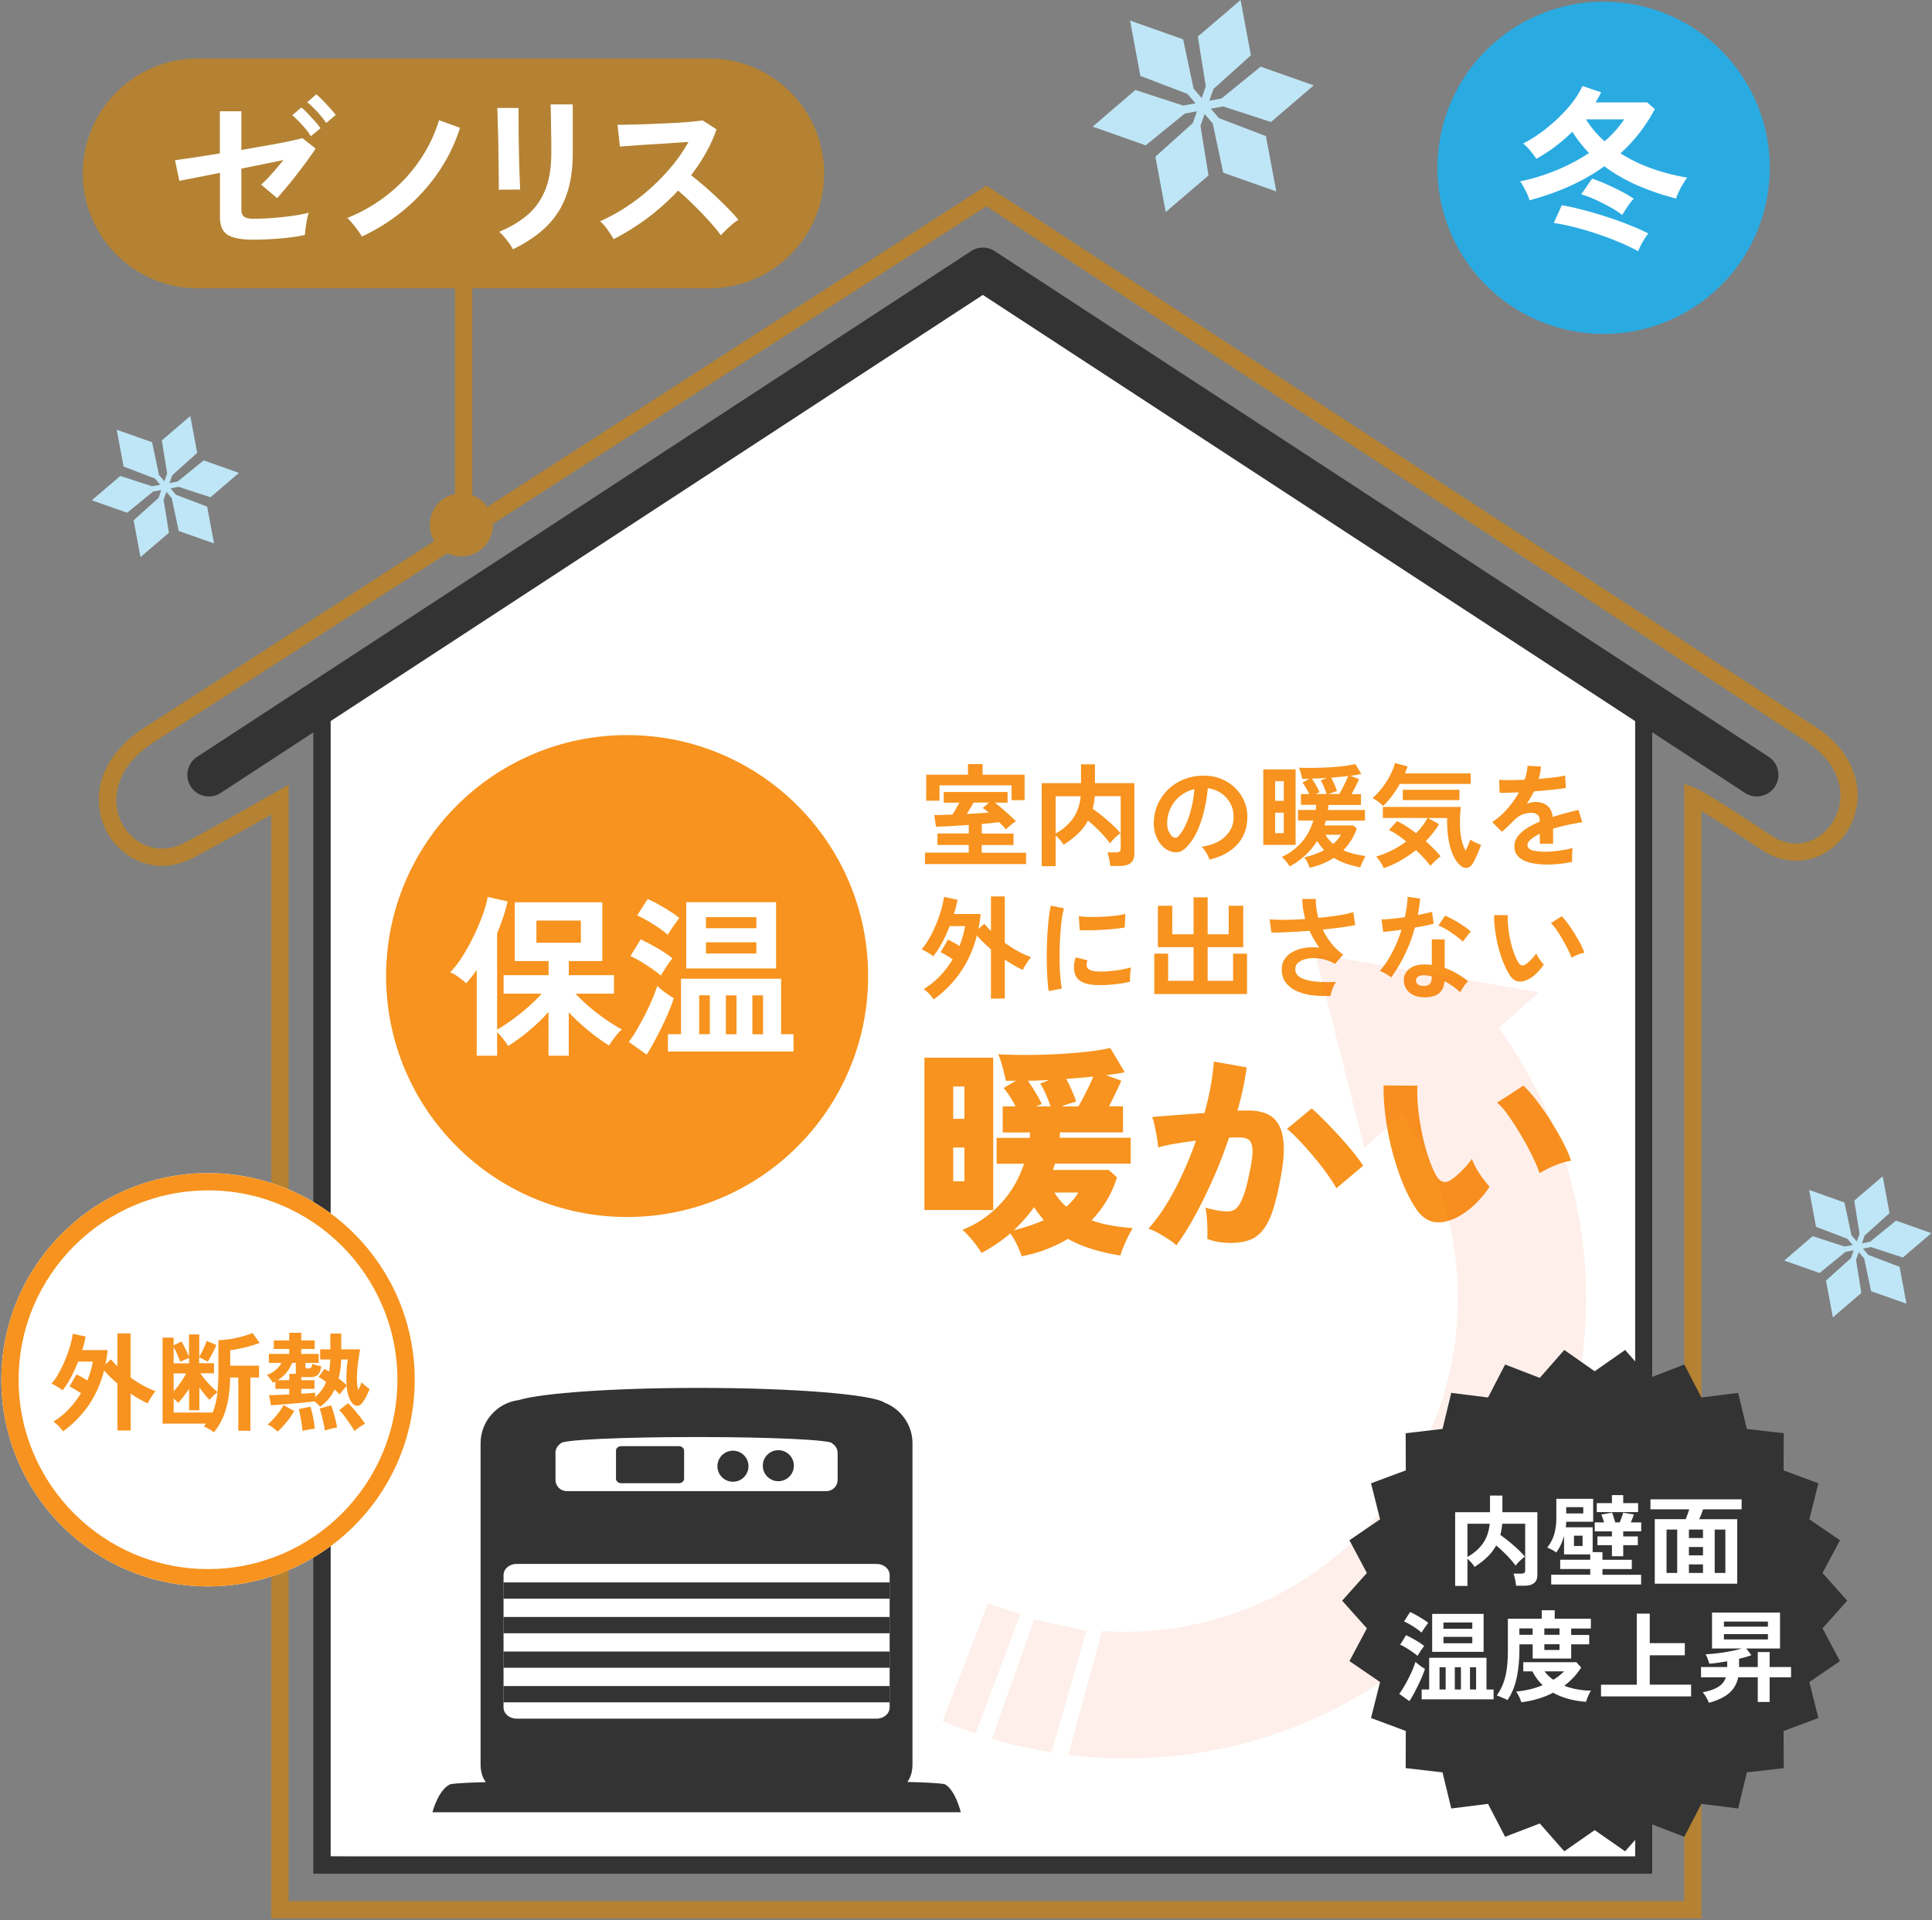
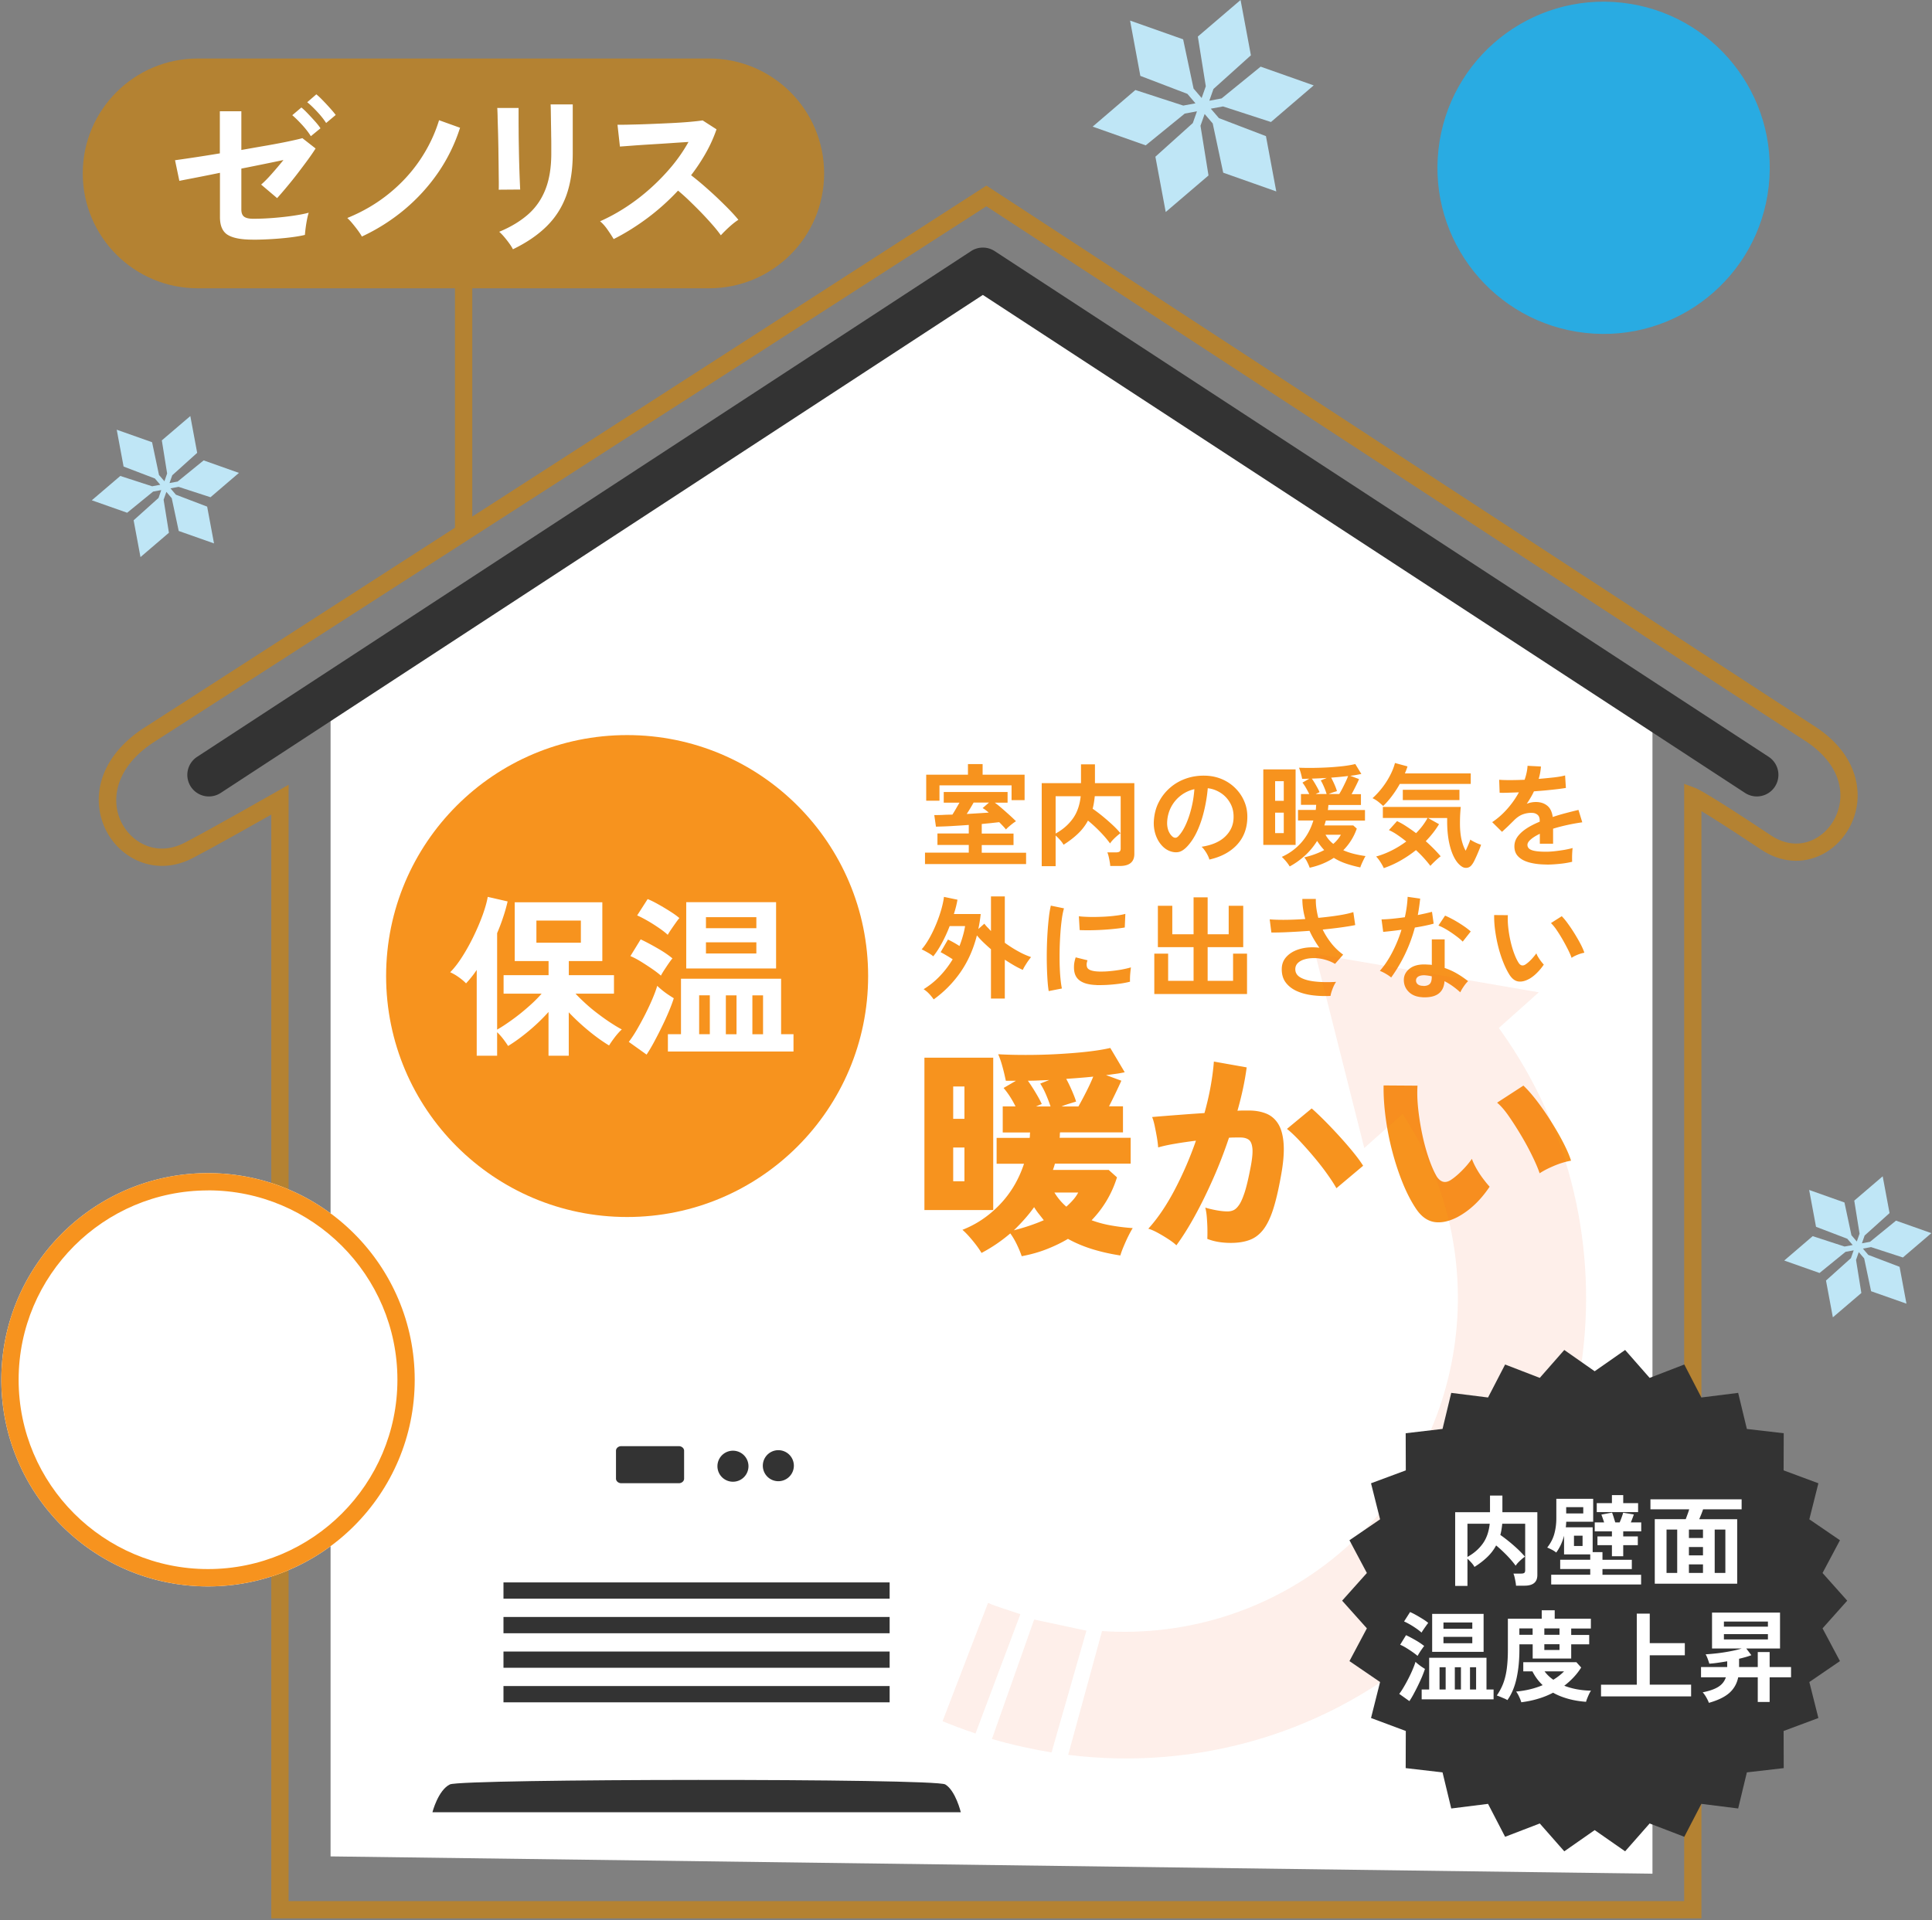
<svg xmlns="http://www.w3.org/2000/svg" width="335" height="333" fill="none">
  <rect width="100%" height="100%" fill="#808080" stroke="none" />
  <g clip-path="url(#a)">
    <path d="M57.32 321.96V123.25l113.1-76.57 116.11 74.94v203.34l-229.21-3Z" fill="#fff" />
    <path d="M108.74 211.068c23.08 0 41.79-18.71 41.79-41.79s-18.71-41.79-41.79-41.79-41.79 18.71-41.79 41.79 18.71 41.79 41.79 41.79Z" fill="#F7931E" />
    <path d="M304.62 138.129c-.7 0-1.41-.2-2.04-.61l-132.16-86.37-132.15 86.37a3.742 3.742 0 0 1-5.18-1.08 3.744 3.744 0 0 1 1.09-5.18l134.2-87.71c1.24-.81 2.85-.81 4.09 0l134.2 87.7a3.744 3.744 0 0 1-2.05 6.88Z" fill="#333" />
-     <path d="m170.42 50.25 113.11 73v198.7H57.32v-198.7l113.11-73m0-3.57L54.32 121.62v203.34h232.21V121.62c-10.61-6.85-116.11-74.94-116.11-74.94h.01Z" fill="#333" />
    <path d="M160.39 149.84v-1.97h7.59v-1.33h-5.43v-1.99h5.43v-1.48c-1.04.08-2.06.14-3.07.2-1.01.06-1.87.08-2.62.1l-.29-2.01c.48 0 .99 0 1.51-.03s1.07-.04 1.63-.05c.2-.3.4-.64.62-1.02.22-.38.42-.73.61-1.05h-2.73v-1.85h11.07v1.85h-2.21c.39.29.81.62 1.25 1.01.44.38.88.77 1.3 1.15.42.38.8.74 1.12 1.06-.14.08-.33.21-.56.38-.23.18-.45.36-.67.55-.22.19-.39.35-.51.5-.13-.17-.3-.36-.5-.58-.2-.21-.43-.45-.67-.69-.43.05-.9.1-1.42.16-.51.05-1.05.1-1.61.16v1.66h5.51v1.99h-5.51v1.33h7.69v1.97h-17.55l.02-.02Zm.21-10.97v-4.51h7.24v-1.84h2.54v1.84h7.28v4.41h-2.26v-2.56h-12.5v2.66h-2.3Zm7.03 2.3c.69-.04 1.36-.08 2-.12.64-.04 1.25-.08 1.81-.12-.18-.16-.36-.3-.54-.44-.18-.14-.35-.25-.52-.34l1.11-.96h-2.67c-.39.7-.79 1.36-1.19 1.97v.01Zm13 9.079v-14.43h6.81v-3.26h2.42v3.26h6.83v12.28c0 1.39-.84 2.09-2.52 2.09h-1.66c-.01-.22-.04-.48-.1-.78-.05-.3-.11-.6-.18-.89-.07-.29-.15-.52-.22-.69h1.52c.27 0 .47-.05.6-.14.12-.09.19-.27.19-.53v-9.08h-4.49c-.04.4-.09.78-.15 1.14-.06.36-.13.71-.22 1.04.55.38 1.12.81 1.72 1.3.6.49 1.17.99 1.72 1.5s1.01 1 1.39 1.45c-.18.12-.39.28-.63.49-.24.21-.47.43-.68.65-.21.22-.38.44-.5.63-.47-.65-1.05-1.33-1.75-2.05-.7-.72-1.39-1.35-2.08-1.91a9 9 0 0 1-1.75 2.28c-.71.68-1.54 1.31-2.49 1.91-.1-.22-.3-.49-.58-.81-.28-.32-.54-.58-.79-.79v5.31h-2.4l-.01.03Zm2.4-5.68c1.21-.66 2.2-1.51 2.96-2.55.76-1.03 1.23-2.35 1.4-3.93h-4.35v6.48h-.01Zm26.67 4.507c-.05-.21-.15-.46-.29-.74-.14-.29-.31-.56-.5-.83-.19-.27-.37-.49-.56-.65 1.78-.27 3.14-.86 4.07-1.75.93-.89 1.42-1.94 1.47-3.15.05-.96-.12-1.82-.53-2.58-.4-.75-.95-1.37-1.65-1.83-.7-.46-1.46-.75-2.29-.84-.1 1.21-.3 2.45-.59 3.71-.29 1.26-.67 2.45-1.16 3.55-.49 1.11-1.08 2.04-1.79 2.81-.53.57-1.05.91-1.55 1-.5.09-1.03.02-1.59-.21-.55-.23-1.03-.61-1.44-1.11-.42-.51-.74-1.11-.96-1.81a6.33 6.33 0 0 1-.27-2.24c.07-1.18.34-2.27.84-3.25.49-.98 1.16-1.83 1.99-2.55.83-.72 1.79-1.26 2.87-1.62 1.08-.36 2.23-.51 3.46-.45.99.05 1.92.27 2.79.66.87.39 1.64.93 2.29 1.61a7.03 7.03 0 0 1 1.52 2.37c.36.9.5 1.88.44 2.95-.09 1.78-.72 3.28-1.87 4.48-1.16 1.2-2.73 2.03-4.71 2.47h.01Zm-6.34-3.94c.14.1.29.16.45.16.16 0 .31-.08.47-.23.47-.47.9-1.13 1.3-1.99.4-.86.73-1.83 1-2.91s.44-2.18.52-3.3a6.054 6.054 0 0 0-4.04 3.11c-.4.77-.63 1.62-.68 2.55-.03.61.06 1.14.24 1.59.19.45.44.79.75 1.03l-.01-.01Zm15.69 1.402v-13.1h5.6v13.1h-5.6Zm2.05-7.65h1.5v-3.4h-1.5v3.4Zm0 5.6h1.5v-3.55h-1.5v3.55Zm5.99 5.99c-.09-.26-.22-.57-.4-.93-.17-.36-.35-.64-.54-.85 1.3-.31 2.45-.73 3.46-1.27-.44-.47-.85-1-1.23-1.58-.6.96-1.31 1.82-2.13 2.56-.82.74-1.69 1.36-2.62 1.86a7.426 7.426 0 0 0-.9-1.18c-.18-.2-.34-.36-.47-.48a9.813 9.813 0 0 0 3.39-2.49c.94-1.07 1.64-2.35 2.08-3.82h-2.66v-1.83h3.07c.03-.14.04-.29.05-.44 0-.15.02-.3.03-.44h-2.64v-1.87h1.44c-.17-.35-.36-.71-.57-1.07a7.72 7.72 0 0 0-.61-.92l1.19-.68c-.22.01-.44.02-.65.02h-.6c-.05-.3-.13-.63-.23-1-.1-.36-.21-.67-.31-.92.74.03 1.56.04 2.44.03.88-.01 1.78-.04 2.68-.09.9-.05 1.76-.13 2.57-.22.81-.1 1.5-.22 2.07-.36l1.05 1.72c-.26.05-.55.11-.88.17-.33.06-.67.11-1.04.15l1.52.57c-.14.35-.34.77-.58 1.25-.24.48-.48.94-.71 1.37h1.62v1.87h-5.64c-.01.14-.03.29-.04.44-.01.15-.03.3-.06.44h6.44v1.83h-6.79l-.12.42c-.04.14-.08.28-.14.42h5.02l.61.55a9.908 9.908 0 0 1-2.34 3.75c.59.26 1.21.47 1.86.63.66.16 1.32.29 2 .38-.09.14-.2.34-.32.59-.12.25-.24.5-.35.75-.11.25-.19.46-.24.63-.87-.18-1.69-.4-2.46-.66s-1.48-.59-2.13-1c-.6.39-1.25.73-1.95 1.02-.7.29-1.46.52-2.26.7l.02-.02Zm1.05-12.77h1.89c-.12-.39-.27-.81-.46-1.25-.19-.44-.37-.81-.56-1.11l1.05-.43c-.44.03-.88.05-1.33.07-.44.02-.87.04-1.27.05.16.21.32.46.49.74.17.28.33.57.49.86.16.29.28.54.37.76-.2.08-.42.18-.68.31h.01Zm3.05 8.65c.55-.47.98-1 1.31-1.58h-2.66c.34.62.79 1.15 1.35 1.58Zm-.8-8.65h1.83c.18-.3.37-.63.56-1 .19-.37.37-.75.55-1.12.18-.38.32-.71.42-1-.44.05-.91.1-1.42.15-.5.05-1.01.09-1.51.13.18.34.37.73.57 1.18.2.45.34.84.43 1.16-.17.05-.39.12-.67.21s-.53.19-.75.29h-.01Zm9.43 2.06c-.25-.23-.52-.47-.82-.71-.3-.24-.64-.45-1.01-.63.58-.52 1.14-1.12 1.66-1.79.52-.67.98-1.38 1.37-2.13.39-.75.68-1.47.86-2.18l2.17.59c-.05.2-.12.39-.2.6-.08.21-.16.41-.25.62h11.42v1.82h-12.3c-.4.72-.85 1.41-1.35 2.08-.5.67-1.01 1.25-1.54 1.75l-.01-.02Zm.12 10.78c-.12-.26-.3-.6-.56-1.01-.26-.41-.51-.74-.77-.99.94-.26 1.85-.62 2.74-1.07.89-.45 1.72-.97 2.49-1.54-.52-.42-1.04-.8-1.55-1.15-.51-.35-1-.62-1.46-.82l1.41-1.56c.53.25 1.08.55 1.63.92.55.36 1.11.75 1.67 1.17.85-.86 1.51-1.74 1.99-2.64h-7.75v-1.91h13.51c-.04.34-.07.76-.1 1.26s-.04 1.04-.04 1.63c0 1.04.09 1.95.26 2.73.18.78.42 1.44.73 1.97.18-.39.35-.77.5-1.13.15-.36.25-.63.3-.8.12.09.28.2.5.31.21.12.45.23.7.34.25.11.48.19.67.24-.06.21-.16.47-.29.79-.13.32-.27.65-.42 1-.15.34-.3.66-.44.95-.14.29-.27.51-.39.66-.22.33-.49.52-.81.59-.32.06-.61.02-.89-.14-.53-.31-1-.84-1.4-1.59-.4-.75-.7-1.66-.92-2.73-.21-1.07-.32-2.25-.32-3.54v-.62h-3.32l1.91 1.07c-.62 1.03-1.39 2.01-2.3 2.95.49.44.96.88 1.4 1.33.44.44.83.87 1.18 1.29-.3.23-.61.5-.94.81-.33.31-.61.59-.84.85-.29-.38-.64-.81-1.07-1.29-.43-.48-.91-.96-1.43-1.44-.85.68-1.74 1.28-2.69 1.82s-1.92.97-2.91 1.31l.02-.02Zm3.3-11.79v-1.78h9.82v1.78h-9.82Zm25.01 11.178c-1.07 0-2.03-.1-2.89-.31-.86-.21-1.54-.54-2.03-1.01-.5-.46-.74-1.07-.74-1.83 0-.62.19-1.19.57-1.71.38-.51.9-.98 1.56-1.41.66-.43 1.42-.81 2.26-1.16v-.16c0-.46-.11-.79-.34-1a1.43 1.43 0 0 0-.87-.36c-.6-.04-1.17.05-1.72.25s-1.09.58-1.62 1.13c-.16.16-.36.35-.61.6s-.49.48-.74.71c-.25.23-.46.43-.64.59l-1.7-1.68c.91-.6 1.77-1.35 2.58-2.26.81-.91 1.49-1.88 2.05-2.91-.73.03-1.39.05-1.99.07-.6.02-1.05.02-1.35 0l-.08-2.25c.44.04 1.06.06 1.84.06s1.64-.02 2.57-.06c.3-.86.47-1.67.51-2.42l2.32.12c-.04.69-.17 1.41-.39 2.15.96-.08 1.86-.17 2.68-.26.83-.1 1.46-.21 1.9-.34l.14 2.17c-.36.06-.84.13-1.42.2-.59.07-1.23.14-1.94.21-.71.07-1.43.12-2.18.18-.17.37-.36.73-.58 1.1-.22.37-.44.73-.67 1.06.52-.21 1.05-.31 1.58-.31.77 0 1.42.2 1.94.61.53.4.86 1.07.99 1.99.73-.25 1.47-.47 2.24-.67.76-.2 1.5-.39 2.22-.56l.66 2.15c-.91.13-1.8.29-2.66.48-.86.19-1.66.4-2.4.63v2.6H267v-1.72c-.65.31-1.17.63-1.56.97-.39.33-.59.65-.59.95 0 .44.27.75.8.93.53.18 1.35.26 2.44.26.44 0 .94-.03 1.49-.09s1.11-.14 1.66-.23c.55-.1 1.04-.21 1.45-.32-.03.17-.05.41-.07.73-.02.32-.03.63-.03.95 0 .32 0 .55.02.7-.64.16-1.35.28-2.15.36-.79.08-1.54.13-2.23.13l.02-.01Zm-106.36 23.383a7.84 7.84 0 0 0-.78-.96 4.97 4.97 0 0 0-.96-.8c1.04-.64 1.99-1.4 2.83-2.29.85-.89 1.58-1.86 2.21-2.9-.36-.23-.74-.47-1.12-.69-.38-.23-.71-.41-.97-.54l1.27-2.19c.29.13.61.3.97.5s.7.41 1.03.62c.22-.57.42-1.15.58-1.73.17-.58.3-1.15.39-1.73h-2.67c-.4 1.04-.85 2.02-1.35 2.95-.5.92-1 1.69-1.5 2.3-.23-.21-.55-.43-.96-.66-.41-.23-.75-.42-1.05-.55.46-.52.9-1.17 1.34-1.94.44-.77.83-1.6 1.19-2.47.36-.87.65-1.72.89-2.55.23-.83.38-1.54.45-2.14l2.34.49c-.13.78-.34 1.61-.62 2.48h4.65c-.09.88-.23 1.75-.41 2.6l1.04-.92c.17.22.35.44.55.64.2.2.4.42.6.64v-6.01h2.4v8.04c.77.56 1.55 1.06 2.34 1.49.79.44 1.53.76 2.21.99-.13.16-.29.37-.49.65s-.38.57-.56.86c-.18.29-.3.53-.38.71-.48-.21-.99-.47-1.51-.77-.53-.31-1.06-.64-1.61-1v6.74h-2.4v-8.55c-.46-.39-.89-.79-1.31-1.19-.42-.4-.79-.81-1.13-1.21-.61 2.4-1.55 4.51-2.83 6.36a19.524 19.524 0 0 1-4.65 4.73h-.02Zm19.95-1.433c-.09-.53-.16-1.19-.21-1.96-.05-.77-.09-1.62-.11-2.54a67.204 67.204 0 0 1 .12-5.7c.06-.93.14-1.79.23-2.59.09-.8.21-1.47.34-2.03l2.28.47c-.14.47-.27 1.08-.37 1.83-.1.75-.19 1.57-.25 2.46-.06.89-.11 1.81-.13 2.74-.02.94-.02 1.85 0 2.73.03.89.07 1.69.14 2.4s.15 1.29.25 1.74l-2.3.45h.01Zm8.3-1.05c-2.25-.07-3.53-.8-3.83-2.21-.08-.35-.1-.74-.08-1.17.02-.43.12-.9.29-1.42l2.05.51c-.09.25-.14.47-.15.66-.01.19.02.37.07.53.17.47.86.72 2.07.76.59.01 1.21 0 1.88-.07.67-.06 1.33-.15 1.97-.26.64-.12 1.21-.25 1.69-.39-.03.18-.06.43-.09.74s-.06.63-.07.95c-.01.32-.01.58 0 .79-.61.16-1.27.28-1.96.37-.69.09-1.38.15-2.05.19-.67.03-1.27.04-1.81.03l.02-.01Zm-2.93-9.53-.14-2.4c.49.07 1.1.1 1.82.12.72.02 1.46 0 2.24-.03.78-.03 1.52-.09 2.23-.18.71-.08 1.3-.19 1.77-.32l-.1 2.36c-.52.09-1.13.17-1.82.24a45.355 45.355 0 0 1-4.25.24c-.67 0-1.25 0-1.75-.03Zm12.94 11.093v-7.01h2.4v4.72h4.41v-5.84h-6.19v-7.18h2.5v4.94h3.69v-6.4h2.44v6.4h3.65v-4.94h2.52v7.18h-6.17v5.84h4.41v-4.72h2.42v7.01h-16.09.01Zm30.56.327c-1.11.05-2.17.01-3.18-.12-1.01-.13-1.92-.38-2.71-.74s-1.42-.86-1.88-1.47c-.46-.61-.69-1.38-.69-2.29 0-.91.29-1.63.88-2.24.59-.61 1.37-1.04 2.36-1.31.99-.27 2.08-.33 3.28-.19-.33-.46-.63-.93-.92-1.42-.29-.49-.55-.99-.78-1.51-1.25.09-2.46.17-3.63.22-1.17.06-2.17.08-2.99.07l-.29-2.28c.72.06 1.62.09 2.72.08 1.1-.01 2.25-.06 3.45-.14-.34-1.2-.51-2.36-.51-3.48h2.34c-.01.55.02 1.1.1 1.65.08.55.19 1.1.33 1.63 1.25-.12 2.42-.26 3.5-.43 1.08-.17 1.94-.36 2.57-.57l.33 2.25c-.61.13-1.42.26-2.41.4-.99.14-2.07.26-3.23.38.4.83.9 1.62 1.49 2.37s1.28 1.41 2.06 1.98l-1.41 1.6c-.56-.33-1.15-.57-1.78-.74-.62-.17-1.24-.26-1.84-.26-.6 0-1.16.06-1.65.21-.5.14-.89.36-1.18.64-.29.29-.44.64-.44 1.07 0 .64.32 1.13.95 1.47.63.34 1.48.57 2.56.68 1.07.11 2.26.13 3.56.05-.14.2-.28.45-.42.75-.14.31-.25.61-.35.91-.1.3-.16.55-.19.76v.02Zm10.52-3.197a6.45 6.45 0 0 0-.9-.62 7.02 7.02 0 0 0-1.07-.53c.81-.92 1.53-2.01 2.17-3.25.64-1.24 1.17-2.53 1.58-3.88-.65.09-1.26.17-1.82.23s-1.01.11-1.35.14l-.29-2.17c.46 0 1.04-.03 1.77-.1.72-.07 1.48-.16 2.27-.27.14-.61.25-1.21.33-1.81.08-.59.13-1.17.16-1.73l2.17.31c-.1.98-.24 1.93-.41 2.85.46-.09.89-.19 1.32-.28.42-.1.8-.19 1.14-.28l.29 2.05c-.4.12-.89.23-1.45.35-.57.12-1.17.23-1.81.33a26.403 26.403 0 0 1-4.1 8.65v.01Zm5.39 3.42c-1-.05-1.79-.37-2.36-.94-.57-.57-.85-1.27-.84-2.09.01-.77.35-1.41 1.01-1.93s1.58-.76 2.76-.72l.55.03c.18 0 .36.02.53.05v-4.43h2.23v4.96c.74.25 1.45.57 2.12.96.67.39 1.32.83 1.94 1.33-.23.21-.48.51-.75.9s-.47.73-.6 1.03c-.42-.38-.85-.73-1.31-1.06-.46-.33-.93-.62-1.43-.87-.13 1.98-1.41 2.91-3.85 2.79v-.01Zm.18-1.95c.49 0 .86-.11 1.1-.34.24-.23.36-.63.36-1.2v-.14c-.4-.09-.82-.15-1.25-.18-.44-.01-.8.06-1.06.21s-.41.38-.42.66c-.01.28.09.52.31.7.22.18.54.27.96.27v.02Zm6.83-7.69c-.21-.22-.49-.47-.84-.74s-.73-.55-1.13-.82c-.4-.27-.8-.52-1.2-.74-.4-.22-.75-.38-1.04-.49l1.15-1.72c.31.13.68.3 1.09.52.42.21.84.46 1.27.72.43.27.83.53 1.19.79s.66.5.9.72l-1.39 1.76Zm11.5 6.47c-.65.36-1.26.51-1.83.44-.57-.07-1.08-.44-1.52-1.1-.4-.62-.77-1.36-1.11-2.21-.34-.85-.63-1.74-.87-2.69s-.42-1.9-.55-2.85c-.13-.95-.18-1.84-.17-2.67l2.38.02c-.04.64-.02 1.33.06 2.09.08.76.2 1.52.37 2.28.17.77.37 1.48.61 2.14.24.66.49 1.21.76 1.65.18.31.38.49.59.54.21.05.45 0 .69-.17.31-.21.64-.49.99-.86.34-.36.63-.72.87-1.05.07.2.17.42.32.66.15.24.31.49.49.72.18.23.33.42.48.57-.35.52-.75 1-1.2 1.45-.45.45-.9.79-1.36 1.05v-.01Zm7.38-3.65c-.13-.38-.33-.85-.61-1.41-.28-.56-.59-1.14-.94-1.75-.35-.61-.7-1.17-1.05-1.68a7.91 7.91 0 0 0-.98-1.2l1.87-1.19c.33.33.69.76 1.08 1.31.4.55.79 1.13 1.17 1.75.38.62.73 1.22 1.03 1.8.3.58.51 1.07.64 1.47-.4.08-.81.2-1.22.37-.41.17-.75.34-1 .53h.01ZM160.29 209.86v-26.42h11.93v26.42h-11.93Zm4.99-15.82h1.95v-5.61h-1.95v5.61Zm0 10.83h1.95v-5.85h-1.95v5.85Zm11.89 13.02c-.21-.62-.49-1.3-.84-2.03-.35-.73-.73-1.38-1.15-1.95a26.807 26.807 0 0 1-4.99 3.39c-.36-.62-.88-1.34-1.54-2.14s-1.25-1.43-1.77-1.87c2.42-.94 4.57-2.39 6.47-4.37 1.9-1.98 3.3-4.34 4.21-7.09h-4.75v-4.48h5.73c.03-.16.04-.31.04-.47 0-.16.01-.31.04-.47h-4.75v-4.52h2.22c-.62-1.25-1.31-2.31-2.07-3.2l2.14-1.25h-1.75c-.16-.75-.34-1.55-.57-2.38-.22-.83-.47-1.57-.76-2.22 1.4.08 2.99.12 4.75.12 1.76 0 3.57-.04 5.4-.14 1.83-.1 3.56-.23 5.18-.41 1.62-.18 2.99-.4 4.11-.66l2.5 4.21c-.44.1-.94.2-1.48.27s-1.13.16-1.75.23l2.65.97a106.323 106.323 0 0 1-2.14 4.44h2.42v4.52h-10.91c-.03.16-.04.31-.04.47 0 .16-.01.31-.04.47h12.32v4.48h-13.13c-.05.18-.1.36-.16.54-.05.18-.12.36-.19.55h9.67l1.44 1.29c-.88 2.83-2.35 5.31-4.4 7.44 1.14.42 2.32.73 3.53.93 1.21.21 2.41.35 3.6.43-.23.36-.49.84-.78 1.42-.29.58-.55 1.18-.8 1.77-.25.59-.44 1.12-.57 1.56-1.69-.26-3.3-.62-4.83-1.09-1.53-.47-2.95-1.07-4.25-1.79-1.14.68-2.38 1.27-3.7 1.79-1.33.52-2.75.92-4.29 1.21l-.02.03Zm-1.36-4.52c1.92-.49 3.65-1.08 5.18-1.75-.29-.36-.57-.73-.86-1.09-.29-.36-.56-.75-.82-1.17-.52.73-1.08 1.43-1.68 2.1-.6.68-1.21 1.31-1.83 1.91h.01Zm3.82-21.47h2.53c-.23-.7-.5-1.4-.8-2.1-.3-.7-.63-1.33-.99-1.87l1.56-.62c-.65.03-1.28.05-1.89.08-.61.03-1.22.04-1.81.04.44.62.9 1.33 1.36 2.1.47.78.82 1.43 1.05 1.95-.16.05-.32.12-.49.19-.17.07-.34.16-.53.23h.01Zm5.26 17.38c.44-.39.84-.79 1.19-1.19.35-.4.64-.82.88-1.27h-4.13c.55.91 1.23 1.73 2.07 2.46h-.01Zm-.86-17.38h2.96c.44-.78.9-1.64 1.38-2.59.48-.95.88-1.81 1.19-2.59-.73.08-1.49.15-2.28.21-.79.07-1.59.12-2.4.18.34.62.67 1.31.99 2.05.32.74.57 1.37.72 1.89-.34.1-.74.23-1.21.37-.47.14-.92.31-1.36.49l.01-.01Zm19.95 24.079c-.31-.31-.77-.66-1.36-1.05-.6-.39-1.21-.76-1.85-1.11-.64-.35-1.19-.59-1.66-.72 1.61-1.77 3.13-4.01 4.56-6.72a62.28 62.28 0 0 0 3.7-8.55c-1.25.16-2.45.33-3.61.53-1.16.19-2.14.41-2.94.64-.03-.44-.1-1.01-.21-1.7-.12-.69-.25-1.36-.39-2.03-.14-.66-.29-1.18-.45-1.54.57-.05 1.34-.12 2.3-.19.96-.08 2.03-.16 3.21-.25 1.18-.09 2.37-.17 3.57-.25.44-1.58.8-3.13 1.07-4.64.27-1.51.46-2.94.56-4.29l5.69 1.01c-.31 2.34-.84 4.85-1.6 7.52.42-.03.79-.04 1.11-.04h.88c1.09 0 2.07.17 2.94.51.87.34 1.57.92 2.1 1.75s.86 1.98.97 3.45c.11 1.47-.03 3.33-.45 5.59-.42 2.36-.87 4.31-1.36 5.83-.49 1.52-1.07 2.7-1.73 3.55-.66.84-1.45 1.44-2.36 1.77-.91.34-1.99.51-3.24.51-1.56 0-2.92-.23-4.09-.7.03-.49.03-1.07.02-1.73-.01-.66-.05-1.33-.1-1.99-.05-.66-.14-1.23-.27-1.7.6.18 1.26.34 1.99.47.73.13 1.35.19 1.87.19.39 0 .75-.08 1.07-.23.33-.16.64-.47.96-.94.32-.47.62-1.18.94-2.14.31-.96.62-2.26.94-3.9.34-1.64.47-2.85.41-3.64-.07-.79-.28-1.32-.64-1.58s-.84-.39-1.44-.39h-.9c-.34 0-.7.01-1.09.04-.81 2.42-1.72 4.79-2.75 7.11-1.03 2.33-2.08 4.48-3.18 6.47-1.09 1.99-2.16 3.68-3.2 5.09l.01-.01Zm27.75-9.9c-.39-.7-.94-1.55-1.66-2.55-.71-1-1.51-2.01-2.38-3.04-.87-1.03-1.71-1.96-2.51-2.81-.81-.84-1.48-1.47-2.03-1.89l4.29-3.55c.55.47 1.23 1.12 2.07 1.95.83.83 1.69 1.73 2.57 2.69.88.96 1.71 1.91 2.47 2.84.77.94 1.37 1.75 1.81 2.46l-4.64 3.9h.01Zm21.16 4.911c-1.51.81-2.87 1.12-4.09.96-1.22-.17-2.27-.89-3.16-2.16-.86-1.25-1.64-2.74-2.36-4.48-.71-1.74-1.33-3.6-1.85-5.57a47.58 47.58 0 0 1-1.17-5.94c-.26-1.99-.38-3.84-.35-5.55l5.88.04c-.08 1.2-.04 2.54.12 4.03.16 1.49.4 2.99.72 4.5.32 1.51.71 2.9 1.15 4.17.44 1.27.9 2.3 1.36 3.08.68.99 1.48 1.18 2.42.58.6-.39 1.23-.92 1.91-1.6.68-.68 1.26-1.36 1.75-2.07.16.47.41 1.01.76 1.64.35.62.74 1.22 1.17 1.79.43.57.81 1.04 1.15 1.4-.81 1.2-1.66 2.22-2.57 3.08-.91.86-1.86 1.56-2.85 2.1h.01Zm14.07-7.52c-.26-.78-.67-1.75-1.23-2.9a47.35 47.35 0 0 0-1.93-3.58c-.73-1.23-1.46-2.37-2.18-3.41-.72-1.04-1.4-1.82-2.03-2.34l4.56-2.96c.7.65 1.47 1.53 2.32 2.63.84 1.1 1.67 2.29 2.47 3.57.8 1.27 1.52 2.51 2.14 3.72.62 1.21 1.07 2.24 1.33 3.1-.99.18-1.97.48-2.96.9-.99.42-1.82.84-2.49 1.29v-.02Z" fill="#F7931E" />
    <path d="M82.66 183.097v-14.88c-.3.44-.6.86-.91 1.24-.3.38-.62.75-.94 1.09-.32-.34-.75-.7-1.27-1.07a8.35 8.35 0 0 0-1.48-.86c.71-.71 1.41-1.62 2.12-2.74.71-1.12 1.37-2.31 1.98-3.58.61-1.27 1.13-2.5 1.56-3.69.42-1.19.71-2.21.85-3.06l3.45.79c-.2.87-.45 1.77-.76 2.69-.3.93-.66 1.87-1.06 2.81v16.73c.75-.42 1.59-.98 2.54-1.66.95-.68 1.89-1.43 2.81-2.24.93-.81 1.71-1.58 2.36-2.33h-6.59v-3.21h7.8v-2.45h-5.87v-10.19h15.19v10.19h-5.81v2.45h7.83v3.21H99.8c.52.56 1.13 1.15 1.81 1.77.68.62 1.4 1.21 2.15 1.77.75.57 1.47 1.08 2.18 1.54.71.46 1.33.84 1.88 1.12-.38.34-.78.79-1.2 1.33-.41.54-.75 1.03-1.01 1.45-1.11-.67-2.29-1.51-3.54-2.54s-2.4-2.1-3.45-3.21v7.53h-3.51v-7.59a32.653 32.653 0 0 1-3.43 3.3c-1.26 1.05-2.46 1.92-3.58 2.6-.22-.36-.51-.77-.86-1.23-.35-.45-.7-.84-1.04-1.16v4.08h-3.54Zm10.35-19.6h7.71v-3.84h-7.71v3.84Zm19.11 19.409-3.09-2.21c.46-.6.94-1.32 1.42-2.15.48-.83.95-1.69 1.41-2.59.45-.9.87-1.78 1.24-2.65.37-.87.66-1.64.86-2.33.18.18.44.41.79.7.34.28.71.56 1.1.82.39.26.72.47.98.63-.22.71-.52 1.5-.89 2.38-.37.88-.78 1.77-1.23 2.68-.44.91-.89 1.77-1.33 2.59-.44.82-.87 1.53-1.27 2.13h.01Zm2.48-13.7c-.36-.32-.86-.71-1.5-1.15-.64-.44-1.3-.87-1.98-1.29-.68-.42-1.29-.73-1.81-.95l1.78-2.9c.89.42 1.85.93 2.89 1.53 1.04.59 1.91 1.18 2.62 1.77-.16.18-.38.47-.65.86s-.53.79-.79 1.18c-.25.39-.44.71-.56.95Zm1.18-7.08c-.34-.32-.83-.71-1.47-1.15-.64-.44-1.3-.87-2-1.27s-1.31-.72-1.83-.94l1.82-2.84c.54.22 1.17.53 1.89.94.72.4 1.41.82 2.07 1.24.66.42 1.18.8 1.54 1.12-.16.18-.38.46-.65.85-.27.38-.54.77-.8 1.15-.26.38-.45.69-.57.91v-.01Zm.03 20.24v-3h2.27v-9.62h17.36v9.62h2.15v3h-21.78Zm3.18-14.4v-11.5h15.58v11.5h-15.58Zm2.24 11.4h1.85v-6.75h-1.85v6.75Zm1.18-18.39h8.74v-1.91h-8.74v1.91Zm0 4.39h8.74v-1.94h-8.74v1.94Zm3.45 14.01h1.85v-6.75h-1.85v6.75Zm4.6 0h1.85v-6.75h-1.85v6.75Z" fill="#fff" />
    <path d="M295.03 332.707H47.04v-191.43c-3.51 1.99-10.24 5.781-13.63 7.541-6.15 3.19-12.03.329-14.66-4.141-3.02-5.13-2.3-12.81 6.1-18.37h.02l146.17-94.12.81.53c1.39.91 138.86 90.77 142.39 92.98 7.13 4.44 7.98 9.901 7.86 12.761-.18 4.11-2.6 7.929-6.16 9.739-3.36 1.7-7.2 1.4-10.55-.84-5.48-3.65-8.62-5.63-10.37-6.69v192.031l.01.009Zm-244.99-3h241.99V135.938l2.03.77c.29.11 2.28 1.02 13 8.17 2.46 1.64 5.13 1.869 7.53.659 2.61-1.32 4.38-4.149 4.52-7.189.17-3.81-2.12-7.391-6.45-10.091-3.46-2.15-129.12-84.3-141.63-92.48L26.51 128.819c-6.76 4.48-7.47 10.43-5.17 14.34 1.85 3.15 5.99 5.429 10.69 2.989 4.57-2.37 15.66-8.7 15.77-8.76l2.24-1.28v193.6Zm72.93-319.559H34.28c-11.007 0-19.93 8.921-19.93 19.925 0 11.005 8.923 19.925 19.93 19.925h88.69c11.007 0 19.93-8.92 19.93-19.925 0-11.004-8.923-19.925-19.93-19.925Z" fill="#B48232" />
    <path d="M43.77 41.56c-1.97 0-3.4-.28-4.29-.83-.89-.55-1.34-1.58-1.34-3.07v-7.69c-1.17.24-2.26.46-3.28.66-1.01.2-1.85.36-2.52.49-.67.13-1.08.21-1.24.25l-.75-3.58a297.233 297.233 0 0 0 7.77-1.19v-7.3h3.73v6.71c1.59-.28 3.11-.55 4.57-.8 1.46-.26 2.73-.5 3.8-.73 1.07-.23 1.81-.4 2.21-.52l2.29 1.79c-.32.52-.76 1.16-1.31 1.92-.56.77-1.16 1.56-1.8 2.4-.64.84-1.28 1.63-1.91 2.38-.63.76-1.18 1.39-1.65 1.91l-2.77-2.35c.52-.44 1.13-1.05 1.83-1.85.7-.79 1.39-1.6 2.04-2.41-.93.2-2.04.43-3.32.69-1.28.26-2.61.53-3.98.8v7.09c0 .6.16 1.01.48 1.25.32.24.84.36 1.58.36 1.13 0 2.32-.05 3.56-.15 1.24-.1 2.4-.23 3.47-.39 1.07-.16 1.94-.33 2.59-.51-.1.3-.2.7-.3 1.21a24.303 24.303 0 0 0-.36 2.64c-.56.14-1.24.26-2.04.37-.8.11-1.65.2-2.53.27-.88.07-1.72.12-2.52.15-.79.03-1.47.04-2.03.04l.02-.01ZM53.9 23.62c-.38-.62-.88-1.27-1.52-1.97-.64-.69-1.2-1.25-1.7-1.67l1.58-1.34c.3.24.66.58 1.09 1.03.43.45.85.9 1.27 1.37.42.47.73.87.95 1.21l-1.67 1.37Zm2.65-2.29c-.4-.62-.91-1.27-1.55-1.95-.64-.69-1.21-1.24-1.73-1.65l1.58-1.37c.3.24.67.58 1.1 1.03.44.45.86.9 1.28 1.37.42.47.75.86.98 1.18l-1.67 1.4.01-.01Zm6.2 19.698c-.16-.3-.39-.65-.69-1.06-.3-.41-.62-.81-.95-1.21-.33-.4-.64-.72-.89-.95 2.68-1.09 5.09-2.5 7.21-4.22 2.13-1.72 3.92-3.67 5.39-5.84 1.47-2.18 2.57-4.47 3.31-6.9l3.64 1.31a29.47 29.47 0 0 1-3.78 7.75c-1.65 2.4-3.6 4.54-5.84 6.42a33.64 33.64 0 0 1-7.39 4.69l-.01.01Zm23.72-8.108c.02-.18.02-.62.02-1.33-.01-.71-.02-1.56-.03-2.58-.01-1.01-.03-2.08-.04-3.19-.02-1.11-.04-2.18-.07-3.19-.03-1.01-.06-1.87-.07-2.58-.02-.71-.04-1.15-.06-1.33h3.7v1.37c0 .7 0 1.53.01 2.52 0 .98.02 2.01.04 3.08a228.723 228.723 0 0 0 .16 5.7c.03.73.05 1.22.07 1.48l-3.73.03v.02Zm2.47 10.31c-.14-.28-.34-.61-.61-.98-.27-.38-.56-.75-.88-1.13-.32-.38-.62-.69-.89-.92 2.05-.85 3.73-1.88 5.07-3.07 1.33-1.19 2.32-2.65 2.98-4.37.66-1.72.98-3.77.98-6.15v-1.37c0-.44 0-1-.02-1.7 0-.69-.02-1.41-.03-2.15l-.03-2c-.01-.6-.02-1.02-.04-1.28h3.84v8.49c0 2.78-.37 5.2-1.1 7.26-.74 2.06-1.87 3.84-3.4 5.36-1.53 1.52-3.49 2.86-5.87 4.01Zm17.44-1.811c-.26-.44-.6-.96-1.03-1.58-.43-.62-.86-1.1-1.3-1.46 1.49-.66 2.98-1.47 4.47-2.44 1.49-.97 2.92-2.07 4.28-3.29 1.36-1.22 2.6-2.51 3.73-3.87 1.12-1.36 2.07-2.75 2.85-4.16-.97.06-2.04.13-3.2.21-1.16.08-2.31.15-3.46.22-1.14.07-2.18.14-3.1.21-.92.07-1.63.12-2.13.16l-.42-3.78c.5 0 1.24 0 2.24-.03.99-.02 2.11-.05 3.34-.1s2.46-.1 3.68-.16c1.22-.06 2.32-.13 3.31-.22.99-.09 1.71-.17 2.19-.25l2.41 1.55c-.48 1.39-1.09 2.76-1.85 4.1-.76 1.34-1.61 2.63-2.56 3.86.7.54 1.44 1.14 2.22 1.82.78.68 1.55 1.37 2.31 2.09.75.72 1.45 1.4 2.09 2.06.64.66 1.16 1.24 1.58 1.76-.5.32-1.02.73-1.58 1.24s-1.04.99-1.46 1.45c-.38-.54-.86-1.15-1.46-1.83-.6-.69-1.24-1.38-1.92-2.09-.69-.71-1.38-1.39-2.07-2.06a35.6 35.6 0 0 0-1.97-1.77 39.897 39.897 0 0 1-5.36 4.8c-1.93 1.43-3.86 2.63-5.81 3.61l-.02-.05Z" fill="#fff" />
    <path d="M81.89 48.047h-3v43.76h3v-43.76Z" fill="#B48232" />
-     <path d="M80 96.499a5.47 5.47 0 1 0 0-10.94 5.47 5.47 0 0 0 0 10.94Z" fill="#B48232" />
    <path d="M306.689 32.293C308.452 16.48 297.061 2.232 281.248.47c-15.813-1.763-30.062 9.628-31.824 25.441-1.763 15.814 9.628 30.062 25.441 31.824 15.814 1.763 30.062-9.628 31.824-25.44Z" fill="#29ABE2" />
    <g opacity=".1" fill="#F15A24">
      <path d="m188.38 282.81-6.05 21.12c-3.3-.55-7.1-1.38-10.33-2.34l7.32-20.71 9.05 1.93h.01Zm-3.15 21.54c22.11 2.74 45.21-3.56 63.02-19.45 32.28-28.8 35.75-77.86 8.33-110.88l-16.39 15.02c19.02 23.83 16.3 58.76-6.72 79.3-12.06 10.76-27.4 15.54-42.38 14.54l-5.87 21.47h.01Zm-8.31-24.4c-1.47-.52-4.17-1.31-5.6-1.95l-7.88 20.51c1.76.74 3.91 1.52 5.71 2.13l7.78-20.7-.01.01Z" />
      <path d="m251.69 185.6 15.13-13.5-38.76-6.67 8.5 33.67 15.13-13.5Z" />
    </g>
-     <path d="M265.22 34.738c-.16-.52-.4-1.11-.73-1.75-.32-.65-.63-1.16-.91-1.54 2.1-.42 4.18-1.06 6.25-1.91a32.7 32.7 0 0 0 5.7-3 23.483 23.483 0 0 1-2.9-3.69 28.353 28.353 0 0 1-6.23 4.69c-.26-.38-.61-.84-1.04-1.38-.43-.54-.85-.95-1.26-1.26 1.41-.73 2.79-1.63 4.13-2.71 1.34-1.08 2.56-2.24 3.65-3.49 1.09-1.25 1.93-2.51 2.51-3.78l3.24 1.09c-.14.3-.3.6-.47.89-.17.29-.34.58-.5.86h8.95l1.33 1.15c-1.55 2.94-3.54 5.51-5.96 7.68 1.67 1.07 3.5 1.95 5.48 2.65 1.98.7 4 1.22 6.08 1.56-.2.28-.43.64-.7 1.07-.26.43-.5.88-.73 1.35-.22.46-.38.87-.48 1.21-2.44-.62-4.7-1.4-6.78-2.31-2.08-.92-3.96-2.01-5.66-3.28a34.525 34.525 0 0 1-6.06 3.46c-2.19.98-4.49 1.79-6.91 2.44Zm18.82 8.83c-.95-.53-2.02-1.04-3.21-1.54s-2.44-.98-3.75-1.42c-1.31-.44-2.62-.83-3.92-1.17-1.3-.33-2.55-.59-3.74-.77l1.39-3.08c1.13.2 2.36.47 3.69.82 1.33.34 2.68.74 4.04 1.18 1.36.44 2.67.91 3.92 1.41 1.25.49 2.37.99 3.36 1.5-.32.36-.66.86-1.01 1.5s-.61 1.17-.77 1.59v-.02Zm-2.75-6.29c-.6-.46-1.33-.93-2.16-1.39-.84-.46-1.69-.89-2.56-1.29-.87-.39-1.66-.69-2.39-.89l1.88-2.72c.67.2 1.44.5 2.33.89.89.39 1.77.82 2.65 1.27.88.45 1.63.89 2.25 1.32-.16.14-.37.39-.64.74s-.52.73-.77 1.12c-.25.39-.45.71-.59.95Zm-3.06-12.77c1.37-1.19 2.5-2.46 3.39-3.81H275c.87 1.41 1.95 2.68 3.24 3.81h-.01Z" fill="#fff" />
    <path d="m320.3 277.609-4.28 4.8 3.02 5.68-5.31 3.63 1.57 6.24-6.03 2.25.02 6.44-6.39.74-1.51 6.26-6.38-.8-2.96 5.71-6.01-2.31-4.25 4.83-5.28-3.68-5.27 3.68-4.25-4.83-6.01 2.31-2.96-5.71-6.38.8-1.51-6.26-6.39-.74.02-6.44-6.03-2.25 1.57-6.24-5.31-3.63 3.02-5.68-4.29-4.8 4.29-4.8-3.02-5.68 5.31-3.63-1.57-6.25 6.03-2.24-.02-6.44 6.39-.75 1.51-6.25 6.38.8 2.96-5.72 6.01 2.32 4.25-4.84 5.27 3.69 5.28-3.69 4.25 4.84 6.01-2.32 2.96 5.72 6.38-.8 1.51 6.26 6.39.74-.02 6.44 6.03 2.24-1.57 6.25 5.31 3.63-3.02 5.68 4.28 4.8Z" fill="#333" />
    <path d="M252.32 275.059v-12.79h6.04v-2.89h2.15v2.89h6.06v10.89c0 1.24-.74 1.85-2.23 1.85h-1.47c-.01-.2-.04-.43-.09-.69-.05-.27-.1-.53-.16-.79s-.13-.46-.2-.62h1.35c.24 0 .42-.04.53-.12.11-.08.16-.24.16-.47v-8.05h-3.98c-.03.36-.08.7-.13 1.01a9 9 0 0 1-.2.93c.48.33.99.72 1.52 1.15.53.43 1.04.88 1.52 1.33.48.45.89.89 1.23 1.29-.16.1-.35.25-.56.43-.21.19-.42.38-.61.58-.19.2-.34.39-.44.56-.42-.58-.93-1.18-1.55-1.82-.62-.63-1.23-1.2-1.84-1.7-.4.75-.92 1.43-1.55 2.03-.63.6-1.36 1.17-2.21 1.7-.09-.2-.26-.44-.51-.72-.25-.28-.48-.52-.7-.7v4.71h-2.13v.01Zm2.13-5.04c1.07-.59 1.95-1.34 2.62-2.26.68-.92 1.09-2.08 1.24-3.49h-3.86v5.75Zm14.52 4.772v-1.68h6.77v-.99h-5.21v-1.61h5.21v-.93h-4.54v-3.24c-.14.53-.32 1.04-.54 1.53-.23.49-.5.96-.82 1.39-.19-.16-.44-.33-.77-.5-.33-.17-.59-.29-.79-.36.59-.75 1-1.54 1.23-2.38.23-.84.35-1.73.35-2.69v-3.39h6.39v3.98h-4.67l-.03.48c-.01.16-.03.32-.05.48h4.66v4.31h1.7v1.33h5.09v1.61h-5.09v.99h6.7v1.68H269l-.03-.01Zm2.6-12.31h2.96v-1.09h-2.96v1.09Zm1.35 5.64h1.49v-1.78h-1.49v1.78Zm6.58 1.78v-1.92h-2.51v-1.52h2.51v-.87h-2.98v-1.56h1.63c-.08-.23-.16-.47-.25-.73-.09-.25-.16-.46-.23-.62l1.85-.35c.09.22.19.5.29.83.1.33.19.62.27.87h.76c.1-.23.22-.51.34-.85.12-.33.21-.61.27-.83l1.85.31c-.06.17-.14.39-.23.64-.1.25-.19.5-.29.73h1.8v1.56h-3.12v.87h2.53v1.52h-2.53v1.92h-1.96Zm-2.63-7.65v-1.56h2.63v-1.39h1.96v1.39h2.58v1.56h-7.17Zm10.06 12.4v-11.18h5.37c.09-.25.2-.53.31-.84.12-.31.21-.6.29-.87h-6.72v-1.73h15.81v1.73h-6.68c-.08.25-.19.54-.31.85-.13.31-.25.6-.36.87h6.58v11.18h-14.28l-.01-.01Zm2.04-1.85h1.85v-7.53h-1.85v7.53Zm3.88-6.06h2.44v-1.47h-2.44v1.47Zm0 3.01h2.44v-1.45h-2.44v1.45Zm0 3.05h2.44v-1.49h-2.44v1.49Zm4.47 0h1.85v-7.53h-1.85v7.53Zm-52.93 22.231-1.77-1.26c.27-.35.54-.76.81-1.23.28-.47.55-.97.81-1.48s.5-1.02.71-1.52c.21-.5.38-.94.49-1.33.1.1.25.24.45.4.2.16.41.32.63.47.23.15.41.27.56.36-.13.4-.3.86-.51 1.36-.21.5-.45 1.01-.7 1.53-.25.52-.51 1.01-.76 1.48s-.5.87-.73 1.22h.01Zm1.42-7.84c-.21-.18-.49-.4-.86-.66-.36-.25-.74-.5-1.13-.74-.39-.24-.74-.42-1.04-.54l1.02-1.66c.51.24 1.06.53 1.65.87.59.34 1.09.68 1.5 1.01-.09.1-.22.27-.37.49a13.08 13.08 0 0 0-.77 1.21v.02Zm.68-4.05c-.2-.18-.48-.4-.84-.66-.36-.25-.74-.5-1.14-.73-.4-.23-.75-.41-1.05-.54l1.04-1.63c.31.13.67.31 1.08.54.41.23.8.47 1.19.71.38.24.68.46.88.64-.09.1-.22.27-.37.49-.16.22-.31.44-.46.66-.15.22-.26.39-.33.52Zm.02 11.58v-1.71h1.3v-5.5h9.94v5.5h1.23v1.71h-12.47Zm1.82-8.24v-6.58h8.92v6.58h-8.92Zm1.28 6.53h1.06v-3.86h-1.06v3.86Zm.68-10.53h5v-1.09h-5v1.09Zm0 2.51h5v-1.11h-5v1.11Zm1.97 8.02h1.06v-3.86h-1.06v3.86Zm2.63 0h1.06v-3.86h-1.06v3.86Zm6.47 1.828a4.44 4.44 0 0 0-.58-.29c-.24-.1-.47-.2-.69-.29-.23-.09-.41-.16-.55-.21.45-.65.82-1.33 1.1-2.06.28-.73.49-1.57.62-2.52s.2-2.07.2-3.35v-5.38h5.87v-1.47h2.25v1.47h6.27v1.7h-3.41v1.11h3.12v1.63h-3.12v2.46h-6.68v-2.46h-2.3v.85c0 1.83-.16 3.51-.49 5.02-.33 1.51-.86 2.78-1.6 3.81l-.01-.02Zm2.42.38c-.06-.23-.17-.53-.35-.91-.17-.38-.35-.69-.54-.94 1.67-.15 3.21-.52 4.6-1.11a8.49 8.49 0 0 1-1.77-2.39h-1.59v-1.59h9.21l.83.92c-.38.61-.82 1.18-1.32 1.71-.5.53-1.03 1.01-1.61 1.45.72.28 1.47.49 2.27.63s1.59.22 2.37.22c-.09.12-.2.3-.32.55-.12.25-.23.51-.34.78-.11.27-.17.47-.21.61-1.15-.09-2.21-.27-3.16-.54-.95-.27-1.8-.61-2.55-1.04-.84.44-1.73.8-2.67 1.07-.93.28-1.89.47-2.87.59l.02-.01Zm-.33-11.69h2.3v-1.11h-2.3v1.11Zm4.33 0h2.63v-1.11h-2.63v1.11Zm0 2.63h2.63v-1h-2.63v1Zm1.56 5.16c.35-.21.68-.44.99-.68.31-.24.6-.5.87-.77h-3.38c.43.57.93 1.05 1.52 1.45Zm8.27 2.902v-2.04h6.2v-12.33h2.25v5.12h6.08v2.11h-6.08v5.09h7.17v2.04h-15.62v.01Zm18.7 1.1c-.09-.27-.24-.57-.44-.93-.2-.35-.41-.65-.63-.89 1.17-.23 2.07-.55 2.71-.95.64-.4 1.08-.96 1.31-1.66h-4.31v-1.77h4.54v-1c-.54.09-1.08.18-1.6.25-.52.08-1.02.13-1.5.16-.06-.21-.15-.48-.27-.81-.12-.33-.25-.61-.37-.81.63-.04 1.33-.1 2.09-.19.76-.09 1.5-.21 2.23-.35.73-.14 1.38-.29 1.93-.47h-5.14v-6.23h11.79v6.23h-5.85l.88 1.16c-.31.12-.65.23-1 .33-.36.1-.73.2-1.13.29v1.44h3.24v-2.6h2.06v2.6h3.71v1.77h-3.71v4.28h-2.06v-4.28h-3.39c-.22 1.08-.73 1.99-1.52 2.7-.8.71-1.98 1.29-3.55 1.73h-.02Zm2.61-13.21h7.63v-.88h-7.63v.88Zm0 2.22h7.63v-.92h-7.63v.92Zm-262.85-9.195c19.794 0 35.84-16.046 35.84-35.84 0-19.794-16.046-35.84-35.84-35.84-19.794 0-35.84 16.046-35.84 35.84 0 19.794 16.046 35.84 35.84 35.84Z" fill="#fff" />
    <path d="M36.07 206.447c18.11 0 32.84 14.73 32.84 32.84 0 18.11-14.73 32.84-32.84 32.84-18.11 0-32.84-14.72-32.84-32.83s14.73-32.84 32.84-32.84m0-3c-19.79-.01-35.84 16.04-35.84 35.84 0 19.8 16.05 35.84 35.84 35.84 19.79 0 35.84-16.05 35.84-35.84 0-19.79-16.05-35.84-35.84-35.84Z" fill="#F7931E" />
-     <path d="M10.9 248.23c-.2-.3-.45-.6-.74-.91-.3-.31-.6-.56-.91-.76.99-.61 1.89-1.33 2.69-2.18.8-.85 1.5-1.77 2.1-2.76-.35-.22-.7-.44-1.07-.66-.37-.22-.67-.39-.92-.51l1.21-2.08c.27.12.58.28.92.47.34.19.67.39.98.58.21-.54.4-1.09.56-1.64.16-.55.28-1.1.37-1.64h-2.54a24 24 0 0 1-1.28 2.8c-.47.88-.95 1.61-1.43 2.19-.22-.2-.53-.41-.91-.63-.38-.22-.72-.4-1-.52.43-.5.86-1.11 1.27-1.85.41-.74.79-1.52 1.13-2.35.34-.83.62-1.64.85-2.42.22-.79.37-1.46.43-2.03l2.23.46c-.12.74-.32 1.53-.59 2.36h4.42c-.09.84-.22 1.67-.39 2.47l.98-.87c.16.21.33.42.52.61l.58.61v-5.72h2.28v7.65c.73.53 1.47 1.01 2.23 1.42.76.41 1.46.73 2.1.94-.12.15-.28.36-.46.62-.19.27-.36.54-.53.82-.17.28-.29.5-.36.68-.46-.2-.94-.44-1.44-.73s-1.01-.61-1.53-.96v6.41h-2.28v-8.14c-.43-.37-.85-.75-1.24-1.13-.39-.38-.76-.77-1.08-1.15-.58 2.28-1.48 4.29-2.69 6.05a18.52 18.52 0 0 1-4.42 4.5h-.04Zm26.21.2c-.27-.21-.55-.41-.84-.58-.29-.18-.59-.33-.93-.46.06-.09.13-.17.19-.24.06-.07.13-.15.2-.24h-7.54v-14.92h1.91v1.34l1.37-.67c.1.15.23.39.4.71.17.32.33.67.5 1.02.17.35.3.65.4.88v-3.83h1.78v3.88c.14-.22.28-.5.45-.82.16-.32.32-.66.47-1 .15-.34.28-.66.36-.93l1.69.69c-.09.24-.22.54-.41.92-.19.38-.38.75-.58 1.11-.2.37-.37.65-.52.86-.1-.06-.25-.14-.44-.24-.19-.1-.38-.19-.58-.29-.19-.09-.34-.16-.46-.2v1h2.58v1.75h-2.38c.25.37.55.76.9 1.18.35.42.71.8 1.09 1.17.38.37.7.67.98.9.11-1.03.17-2.14.17-3.34v-5.65c.56 0 1.19-.06 1.91-.17.72-.11 1.43-.26 2.15-.45.71-.19 1.33-.4 1.85-.63l1.23 1.73c-.48.19-1.03.37-1.64.54-.61.17-1.22.32-1.83.45-.61.13-1.15.21-1.62.26v2.69h5v2.06h-1.5v9.23h-2.1v-9.23h-1.41c-.05 2.18-.3 4.02-.75 5.54-.45 1.51-1.14 2.83-2.07 3.96l.02.02Zm-7-11.98h2.67v-.93c-.11.05-.28.12-.49.2-.22.09-.42.17-.62.26s-.34.16-.43.21c-.07-.24-.18-.51-.31-.83-.13-.32-.27-.63-.41-.95-.14-.32-.28-.58-.42-.81v2.84l.01.01Zm0 4.85c.4-.43.79-.94 1.19-1.5.4-.57.72-1.1.98-1.6h-2.17v3.1Zm0 3.68h6.76c.21-.51.39-1.06.53-1.65.14-.59.25-1.22.32-1.88-.2.14-.44.34-.72.61-.29.27-.5.51-.65.72-.27-.26-.57-.58-.88-.97-.31-.39-.62-.78-.9-1.19v3.96h-1.78v-3.71c-.31.46-.63.9-.97 1.34-.34.44-.64.8-.93 1.11-.2-.24-.46-.5-.78-.78v2.44Zm25.41-1.002c-.09-.11-.23-.26-.42-.44a8.28 8.28 0 0 0-.57-.49c-.5.05-1.09.11-1.77.19-.69.07-1.4.14-2.13.2s-1.42.12-2.06.17c-.64.05-1.17.09-1.58.11l-.33-1.75c.3 0 .77-.01 1.41-.04.64-.02 1.34-.06 2.08-.09v-.97h-2.4v-1.28c-.07.05-.15.09-.22.13l-.22.11c-.1-.2-.25-.43-.45-.69-.2-.26-.4-.48-.59-.65 1.21-.5 2.06-1.2 2.54-2.12h-2.19v-1.56h3.53v-.85h-2.67v-1.49h2.67v-1.32h2.08v1.32h2.34v1.49h-2.34v.85h3.03v1.56h-2.3v.67c0 .2.14.3.41.3.31 0 .5-.05.58-.14.08-.09.14-.32.19-.68.19.09.44.17.77.25.33.08.59.14.79.18-.09.71-.28 1.19-.57 1.47-.29.27-.71.41-1.25.41h-1.63v.54h2.27v1.5h-2.27v.85c.5-.02.95-.06 1.37-.09.42-.03.76-.07 1-.09l.02.76a6.55 6.55 0 0 0 1.91-2.62 12.3 12.3 0 0 0-.72-.51 4.29 4.29 0 0 0-.6-.36l1.04-1.41c.11.06.23.13.36.21.13.08.27.17.42.27.11-.63.19-1.33.22-2.1h-1.75v-1.76h1.76v-2.73h1.89v2.73h3.27c-.14.78-.26 1.6-.37 2.45-.11.85-.17 1.68-.18 2.49-.01.81.07 1.52.23 2.14.12-.25.24-.49.34-.73.1-.24.18-.46.23-.64.14.15.35.34.63.58.28.24.54.44.76.58-.17.47-.38.93-.61 1.37-.24.44-.46.8-.69 1.09-.24.3-.51.45-.82.46a.977.977 0 0 1-.78-.34c-.3-.32-.54-.75-.72-1.29-.18-.54-.3-1.14-.36-1.81-.11.11-.24.26-.4.45-.16.19-.31.37-.46.56-.15.19-.27.35-.35.48-.11-.14-.24-.28-.39-.42-.15-.14-.31-.29-.48-.46-.3.63-.66 1.19-1.08 1.68-.42.49-.9.93-1.45 1.33l.03-.01Zm-7.37 4.33c-.2-.21-.47-.44-.81-.69-.34-.25-.65-.43-.94-.56.32-.26.66-.58 1.01-.97s.69-.79 1-1.22c.32-.43.57-.82.75-1.18l1.86 1.02c-.38.67-.84 1.33-1.37 1.97-.53.64-1.03 1.18-1.51 1.62l.01.01Zm0-8.94h2.01v-1.1h1.15s-.02-.1-.02-.15v-1.75h-.65c-.25.64-.57 1.21-.98 1.7-.4.49-.91.92-1.51 1.29v.01Zm4.31 8.82c-.03-.35-.07-.76-.15-1.24-.07-.48-.15-.95-.24-1.41-.09-.46-.17-.85-.26-1.16l2.01-.41c.11.31.22.69.32 1.15.11.46.2.93.28 1.41.08.48.13.9.16 1.26-.17.01-.39.04-.65.08s-.52.09-.79.14c-.27.05-.49.11-.68.17v.01Zm3.88-.09c-.05-.36-.13-.78-.23-1.25-.11-.48-.22-.95-.33-1.41-.12-.46-.24-.85-.36-1.16l1.99-.54c.12.29.25.66.39 1.12.14.46.26.94.38 1.43s.21.92.27 1.29c-.27.04-.62.11-1.05.21-.43.11-.78.21-1.05.31h-.01Zm3.77-7.86a19.517 19.517 0 0 1 .2-4.46h-1.15c-.05 1.23-.2 2.32-.45 3.29.28.21.55.42.79.62s.44.39.6.55h.01Zm1.36 7.97c-.17-.32-.41-.71-.71-1.15-.3-.45-.61-.89-.95-1.34-.33-.45-.66-.83-.98-1.15l1.52-1.21c.33.32.69.7 1.06 1.12.37.43.72.86 1.06 1.29.33.43.61.82.82 1.17-.28.14-.61.33-.98.59-.37.26-.65.48-.85.67l.01.01Z" fill="#F7931E" />
    <path d="M166.59 314.306H74.98s.98-3.83 3.03-4.83c2.04-1 84.09-1.08 85.89 0 1.8 1.08 2.7 4.83 2.7 4.83h-.01Z" fill="#333" />
-     <path d="M153.38 243.267c-2.12-1.44-15.74-2.56-32.24-2.56-14.73 0-27.17.89-31.18 2.11-3.72.46-6.63 3.65-6.63 7.49v55.68c0 4.15 3.4 5.45 7.55 5.45h59.79c4.15 0 7.55-1.3 7.55-5.45v-55.68c0-3.2-2.02-5.94-4.84-7.04Zm-57.07 8.72c0-.7.38-1.31.93-1.65 0-.62 10.53-1.11 23.53-1.11 13 0 23.5.5 23.52 1.11.56.34.95.95.95 1.66v4.67c0 1.07-.87 1.94-1.94 1.94H98.26c-1.07 0-1.94-.87-1.94-1.94v-4.67l-.01-.01Zm57.95 44.14c0 1.07-1.01 1.94-2.24 1.94H89.55c-1.23 0-2.24-.87-2.24-1.94v-22.95c0-1.07 1.01-1.94 2.24-1.94h62.47c1.23 0 2.24.87 2.24 1.94v22.95Z" fill="#333" />
    <path d="M124.4 254.288a2.69 2.69 0 1 1 5.382.002 2.69 2.69 0 0 1-5.382-.002Zm7.87-.09a2.69 2.69 0 1 1 5.382.002 2.69 2.69 0 0 1-5.382-.002Zm-25.46-2.599c0-.43.41-.79.92-.79h9.97c.5 0 .92.36.92.79v4.85c0 .43-.41.79-.92.79h-9.97c-.5 0-.92-.36-.92-.79v-4.85Zm47.45 22.846H87.3v2.82h66.96v-2.82Zm0 5.993H87.3v2.82h66.96v-2.82Zm0 5.988H87.3v2.82h66.96v-2.82Zm0 5.992H87.3v2.82h66.96v-2.82Z" fill="#333" />
    <path d="m211.82 17.07-2.13.4.72-2.04 6.49-5.84L215.11 0l-7.41 6.34 1.38 8.62-.72 2.04-1.4-1.64-1.81-8.54-9.2-3.25 1.78 9.59 8.16 3.12 1.4 1.64-2.12.39-8.3-2.7-7.41 6.35 9.2 3.25 6.77-5.51 2.12-.4-.72 2.04-6.49 5.84 1.79 9.59 7.42-6.34-1.39-8.62.72-2.04 1.4 1.64 1.82 8.54 9.2 3.25-1.79-9.59-8.15-3.12-1.41-1.64 2.12-.39 8.31 2.7 7.41-6.35-9.2-3.25-6.77 5.51ZM30.8 83.516l-1.41.26.48-1.35 4.32-3.89-1.19-6.38-4.94 4.22.92 5.74-.47 1.35-.94-1.09-1.2-5.68-6.13-2.17 1.19 6.39 5.43 2.07.93 1.09-1.41.26-5.52-1.79-4.94 4.22 6.13 2.16 4.5-3.67 1.41-.26-.47 1.36-4.32 3.88 1.19 6.38 4.93-4.22-.92-5.73.48-1.36.93 1.1 1.21 5.68 6.12 2.16-1.19-6.38-5.42-2.07-.94-1.1 1.41-.26 5.53 1.8 4.93-4.22-6.12-2.17-4.51 3.67Zm293.46 131.852-1.41.26.47-1.35 4.32-3.89-1.19-6.38-4.93 4.22.92 5.73-.48 1.36-.93-1.09-1.21-5.68-6.12-2.17 1.19 6.39 5.42 2.07.94 1.09-1.41.26-5.53-1.8-4.93 4.23 6.12 2.16 4.51-3.67 1.41-.26-.48 1.36-4.32 3.88 1.19 6.38 4.94-4.22-.92-5.73.47-1.36.94 1.09 1.2 5.69 6.13 2.16-1.19-6.39-5.43-2.07-.93-1.09 1.41-.26 5.52 1.8 4.94-4.22-6.13-2.17-4.5 3.67Z" fill="#BFE6F6" />
  </g>
  <defs>
    <clipPath id="a">
      <path fill="#fff" transform="translate(.23)" d="M0 0h334.66v332.71H0z" />
    </clipPath>
  </defs>
</svg>